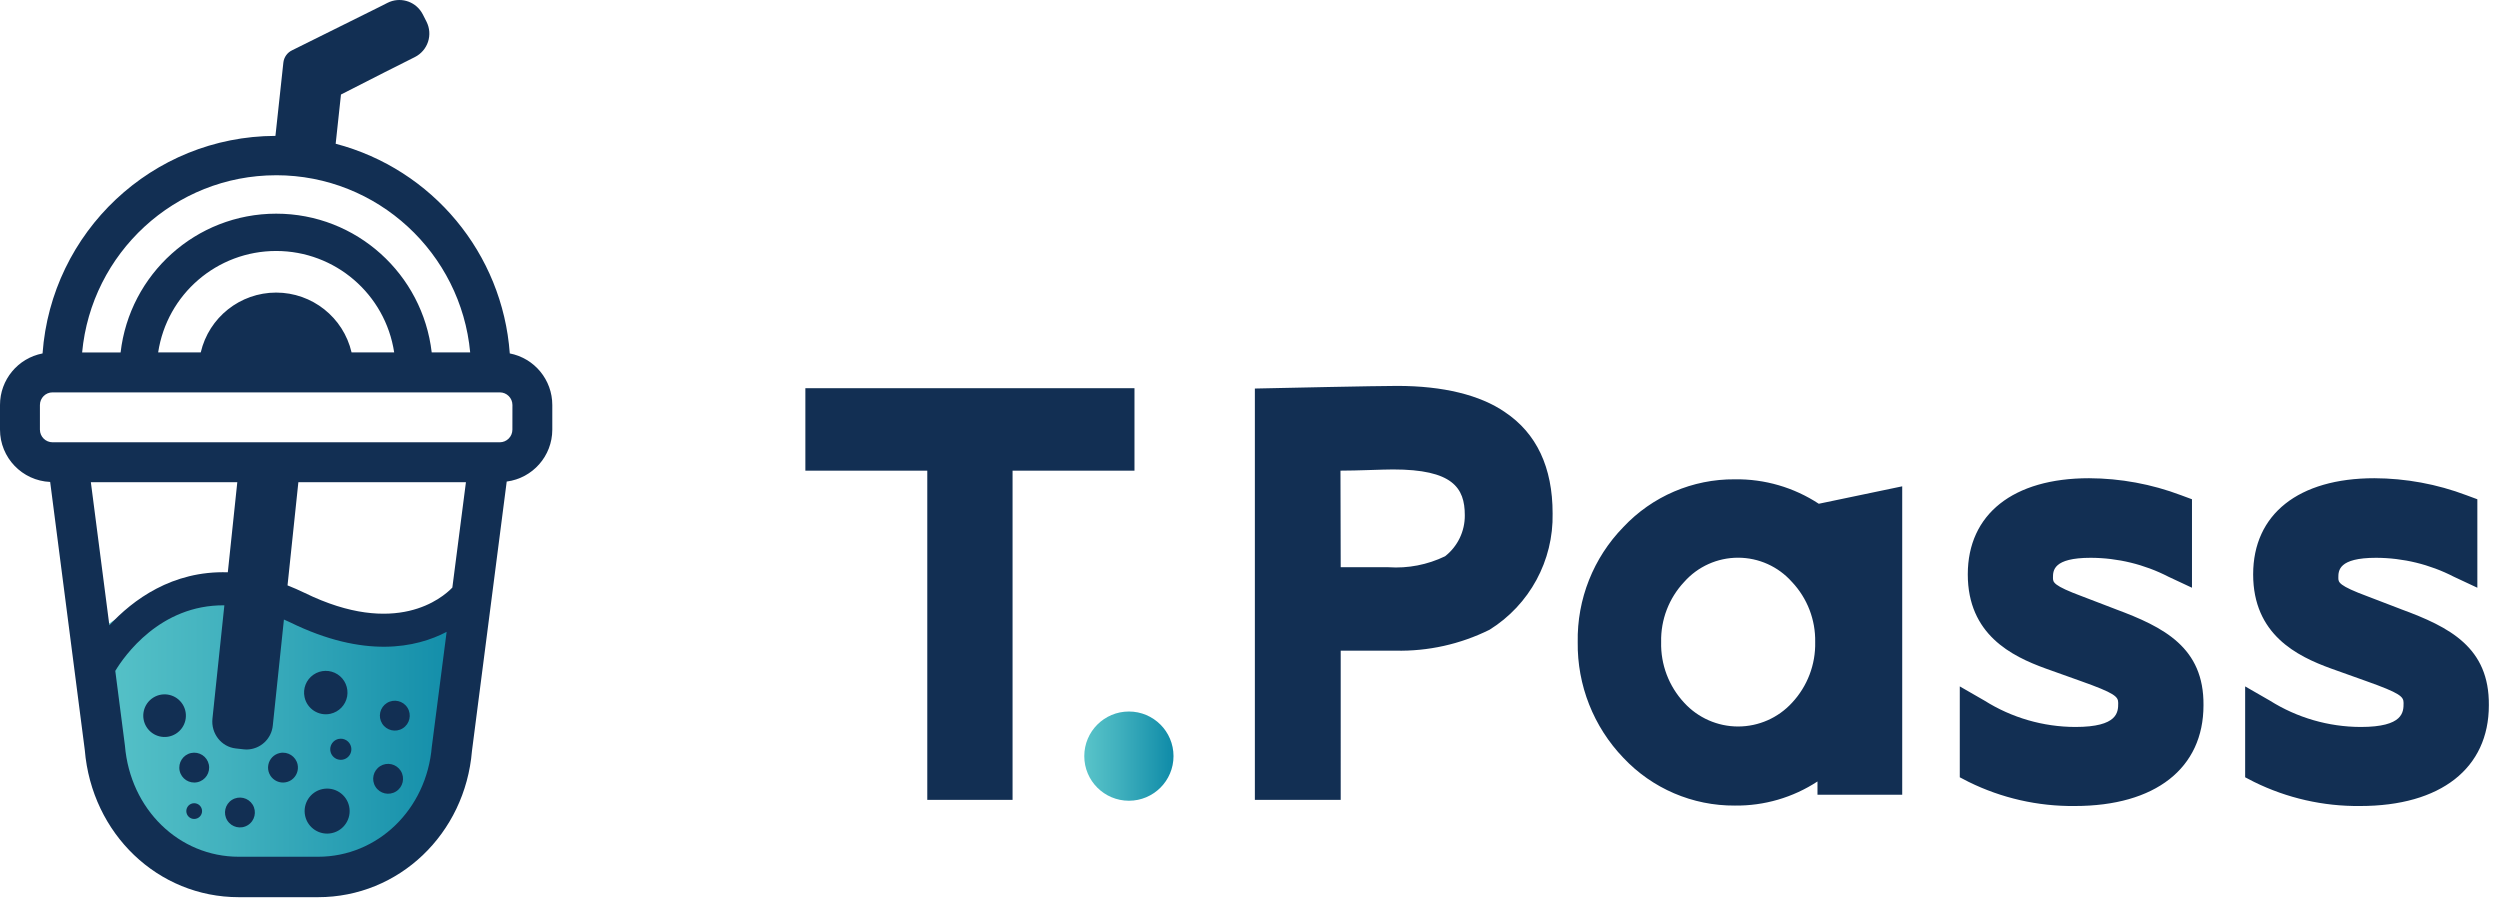
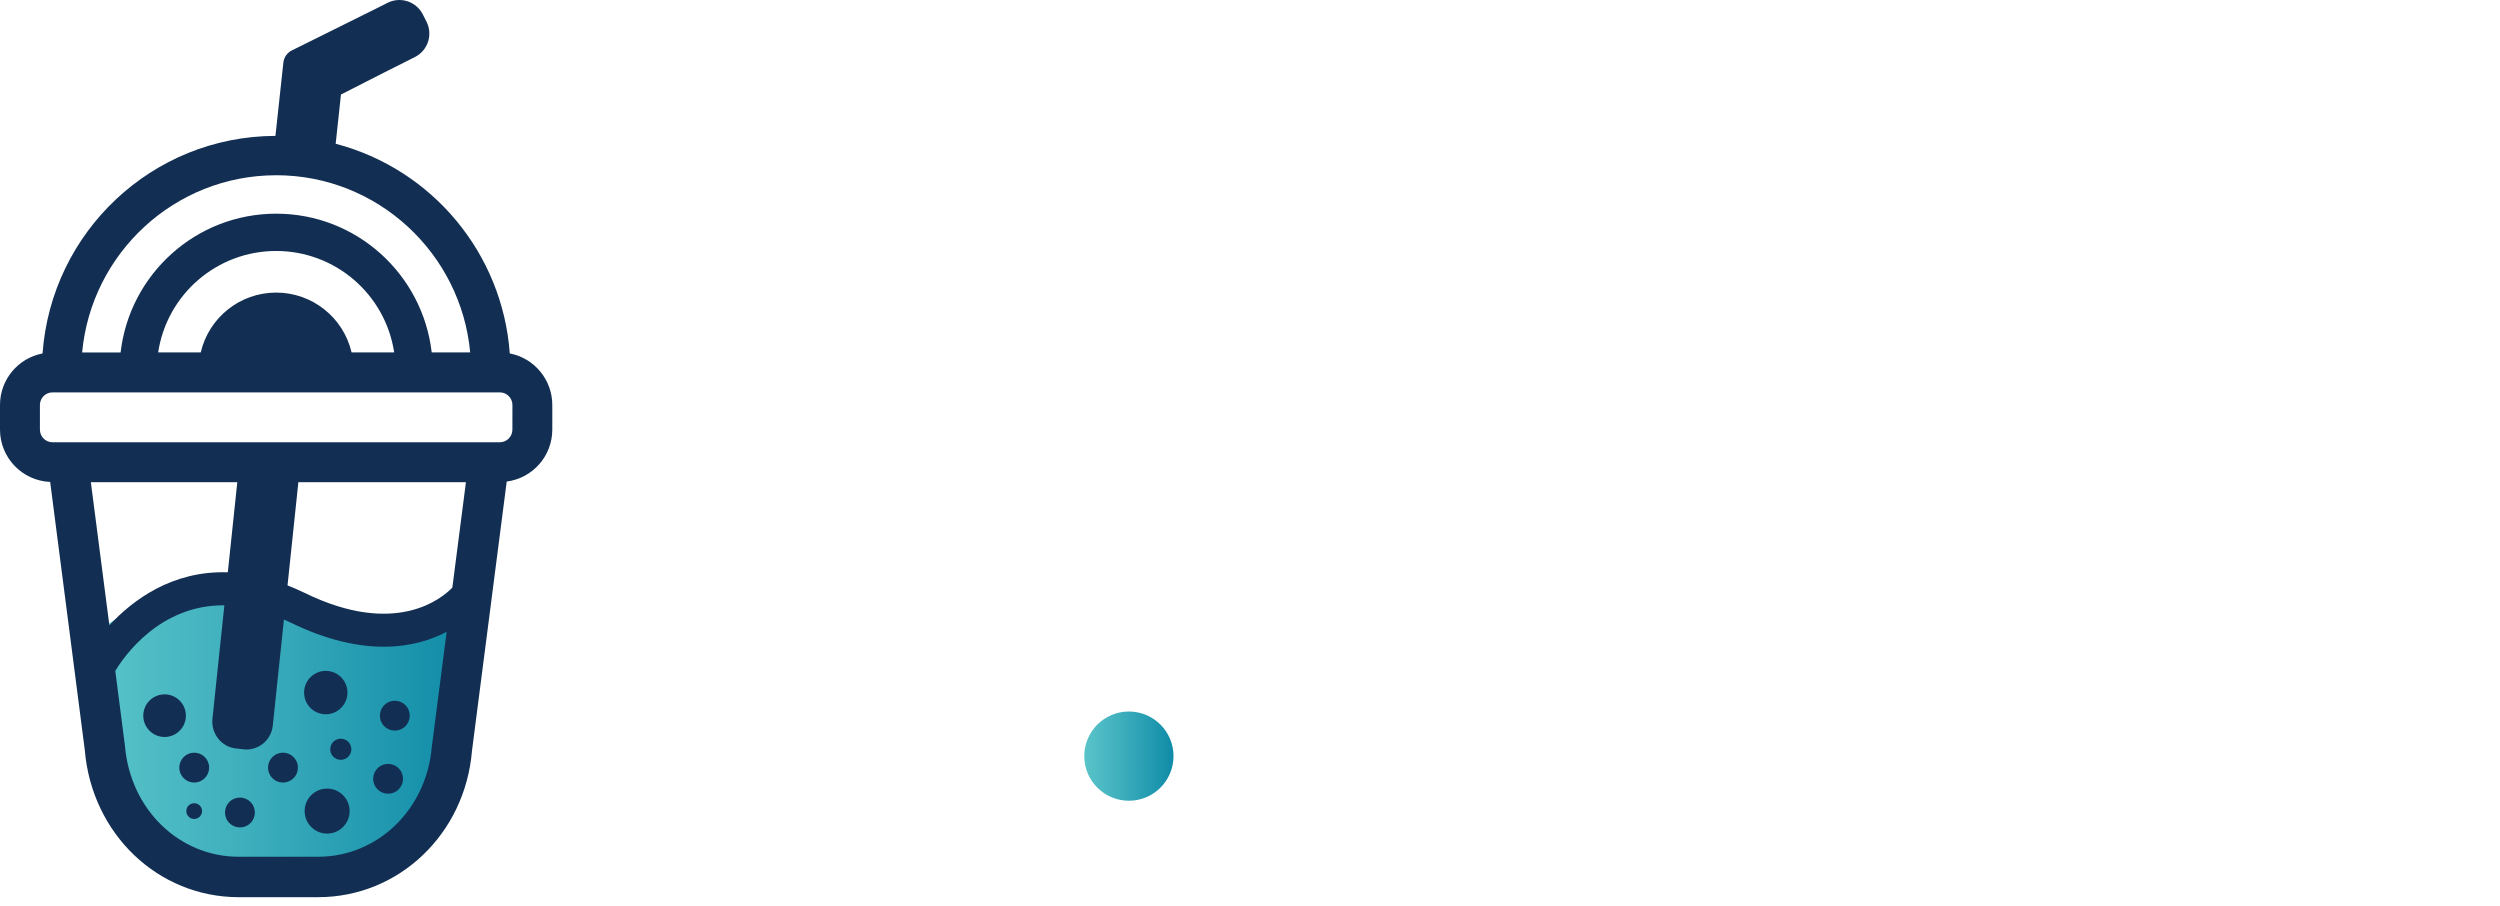
<svg xmlns="http://www.w3.org/2000/svg" width="149" height="54" viewBox="0 0 149 54">
  <defs>
    <linearGradient id="prefix__a" x1=".123%" x2="100%" y1="50%" y2="50%">
      <stop offset="0%" stop-color="#59C4C9" />
      <stop offset="37%" stop-color="#41B1BE" />
      <stop offset="100%" stop-color="#0F8BA8" />
    </linearGradient>
    <linearGradient id="prefix__b" x1="0%" x2="99.997%" y1="50.005%" y2="50.005%">
      <stop offset="0%" stop-color="#59C4C9" />
      <stop offset="37%" stop-color="#41B1BE" />
      <stop offset="100%" stop-color="#0F8BA8" />
    </linearGradient>
  </defs>
  <g fill="none">
    <g transform="translate(48 23)">
-       <path fill="#122F53" d="M0 .137L0 5.051 7.266 5.051 7.266 24.672 12.349 24.672 12.349 5.051 19.615 5.051 19.615.137zM41.693 1.562C40.217.542 38.008 0 35.283 0c-1.228 0-7.278.13-7.533.137l-.96.02v24.515h5.116V15.78h3.267c1.942.043 3.865-.385 5.606-1.248 2.386-1.488 3.814-4.121 3.757-6.933 0-2.744-.954-4.776-2.843-6.037zm-9.8 3.489c1 0 2.509-.072 3.13-.072 3.554 0 4.279 1.091 4.279 2.725.011.955-.424 1.861-1.176 2.45-1.048.506-2.21.732-3.372.653h-2.848l-.014-5.756zM55.395 5.567c-2.515-.019-4.924 1.014-6.645 2.849-1.785 1.83-2.764 4.298-2.718 6.854-.035 2.569.944 5.048 2.725 6.9 1.721 1.829 4.127 2.859 6.638 2.842 1.749.022 3.464-.478 4.927-1.437v.79h5.05V5.985L60.4 7.024c-1.485-.975-3.228-1.483-5.005-1.457zm3.411 6.122c.91.968 1.405 2.253 1.379 3.581.03 1.338-.466 2.635-1.379 3.613-.826.902-1.992 1.416-3.215 1.416-1.222 0-2.389-.514-3.214-1.416-.914-.98-1.407-2.28-1.373-3.62-.029-1.327.464-2.612 1.373-3.58.814-.919 1.983-1.444 3.211-1.444 1.228 0 2.397.525 3.211 1.444l.007.006zM78.081 13.303l-1.96-.751c-1.764-.654-1.764-.85-1.764-1.117 0-.419 0-1.19 2.248-1.19 1.614.004 3.204.391 4.639 1.13l1.398.654V6.756l-.653-.242c-1.753-.662-3.61-1.005-5.482-1.012-4.522 0-7.227 2.143-7.227 5.73 0 3.587 2.614 4.874 4.626 5.606l2.104.752c2.039.725 2.235.927 2.235 1.306 0 .536 0 1.431-2.555 1.431-1.915-.005-3.79-.548-5.41-1.568l-1.477-.85v5.417l.53.275c1.965.969 4.132 1.461 6.324 1.437 4.803 0 7.671-2.247 7.671-6.004.033-3.444-2.359-4.66-5.247-5.73zM95.09 13.303l-1.96-.751c-1.765-.654-1.765-.85-1.765-1.117 0-.419 0-1.19 2.248-1.19 1.614.004 3.204.391 4.639 1.13l1.398.654V6.756l-.653-.242c-1.753-.662-3.61-1.005-5.482-1.012-4.522 0-7.227 2.143-7.227 5.73 0 3.587 2.614 4.874 4.626 5.606l2.104.752c2.039.725 2.235.927 2.235 1.306 0 .536 0 1.431-2.555 1.431-1.915-.005-3.79-.548-5.41-1.568l-1.477-.85v5.417l.53.275c1.965.969 4.132 1.461 6.324 1.437 4.803 0 7.671-2.247 7.671-6.004.033-3.444-2.326-4.66-5.247-5.73z" />
      <circle cx="19.282" cy="22.065" r="2.659" fill="url(#prefix__a)" />
    </g>
    <path fill="url(#prefix__b)" d="M16.77 52.075c4.955 0 9.504-2.995 10.142-6.676l1.03-9.136c-1.934.973-2.558 3.127-6.635 1.454 0 0-4.031-2.199-5.155-2.54C10.575 33.478 5.296 38.03 5.246 38.1l1.465 7.193c.644 3.72 5.16 6.782 10.059 6.782z" />
    <path fill="#122F53" d="M30.383 21.064c-.434-5.955-4.603-10.976-10.377-12.497l.316-2.933 2.517-1.283.1-.051 1.787-.899c.371-.187.653-.513.784-.908.13-.394.099-.824-.088-1.196l-.22-.434c-.025-.048-.052-.095-.081-.14-.432-.677-1.306-.917-2.023-.555l-.54.273-.039.019-5.096 2.53c-.296.135-.5.417-.535.741l-.472 4.367c-7.36.023-13.356 5.737-13.88 12.966C1.063 21.349 0 22.637 0 24.135v1.471c.002 1.672 1.32 3.045 2.99 3.118l2.063 15.975c.415 5 4.362 8.773 9.176 8.773h4.73c4.815 0 8.76-3.77 9.17-8.716L30.2 28.701c1.552-.204 2.714-1.524 2.717-3.09v-1.47c.002-1.501-1.062-2.792-2.535-3.077zm-13.924-10.62c6.048 0 11.015 4.65 11.564 10.56H25.73c-.538-4.652-4.475-8.269-9.268-8.269-4.792 0-8.739 3.617-9.274 8.27H4.895c.548-5.91 5.513-10.56 11.564-10.56zm7.034 10.56h-2.539c-.488-2.089-2.35-3.566-4.495-3.566s-4.007 1.477-4.495 3.566H9.426c.527-3.477 3.516-6.046 7.033-6.046 3.517 0 6.506 2.57 7.034 6.046zM6.518 37.267l-1.103-8.528h8.728l-.565 5.37c-3.317-.108-5.67 1.655-7.06 3.158zm19.218 7.232c-.31 3.742-3.225 6.563-6.778 6.563H14.23c-3.554 0-6.468-2.821-6.784-6.62l-.575-4.457c.526-.872 2.66-3.945 6.501-3.908l-.71 6.755c-.093.883.528 1.68 1.389 1.775l.483.054c.054.006.107.01.161.01.814-.007 1.49-.63 1.565-1.44l.662-6.307c.125.056.248.107.375.17 4.427 2.167 7.502 1.515 9.322.565l-.882 6.84zm1.224-9.48c-.596.62-3.356 2.982-8.803.317-.348-.17-.686-.314-1.02-.447l.646-6.152h9.987l-.81 6.282zm3.579-9.415c0 .2-.078.392-.219.533-.14.142-.332.222-.531.223H3.132c-.415 0-.752-.337-.753-.752v-1.471c.001-.415.338-.752.753-.752h26.657c.415 0 .751.337.752.752l-.002 1.467z" />
    <path fill="#122F53" d="M19.213 47.03c-.724.157-1.184.87-1.027 1.594.156.724.87 1.184 1.593 1.029.724-.156 1.185-.87 1.03-1.593-.075-.349-.286-.653-.585-.846-.3-.193-.663-.26-1.011-.184zM20.178 44.04c-.249.055-.44.253-.486.504-.045.25.065.504.28.642.213.137.49.133.699-.013.209-.145.31-.402.256-.65-.074-.34-.409-.556-.749-.482zM11.474 47.882c-.253.055-.414.305-.359.559.055.253.305.414.558.358.254-.055.414-.304.36-.558-.027-.121-.1-.227-.205-.295-.105-.067-.232-.09-.354-.064zM16.677 44.88c-.352.076-.623.357-.687.711-.064.355.092.713.395.907.303.195.693.188.989-.017.295-.206.438-.569.362-.92-.105-.48-.579-.785-1.059-.681zM11.387 44.88c-.48.105-.785.579-.68 1.059.104.48.578.785 1.058.68.48-.104.785-.578.68-1.059-.05-.23-.189-.432-.388-.56-.198-.127-.44-.17-.67-.12zM19.69 42.542c.512-.111.906-.52 1-1.034.092-.515-.134-1.036-.574-1.319-.44-.283-1.008-.273-1.438.026-.43.298-.637.826-.526 1.337.152.698.84 1.141 1.539.99zM13.828 47.67c-.416.261-.543.81-.283 1.226.26.416.809.544 1.225.284.417-.259.545-.807.287-1.224-.125-.201-.325-.344-.555-.398-.231-.053-.473-.013-.674.113zM22.777 43.126c.26.416.81.543 1.226.282.417-.26.543-.81.283-1.227-.26-.416-.81-.543-1.227-.282-.2.125-.343.324-.396.555-.053.23-.012.472.114.672zM22.66 45.662c-.417.26-.544.81-.283 1.226.26.417.809.544 1.226.283.417-.26.543-.81.283-1.226-.125-.2-.325-.343-.555-.396-.23-.053-.472-.012-.672.113zM10.886 41.98c-.373-.595-1.156-.775-1.75-.403-.595.373-.776 1.156-.404 1.75.372.595 1.156.776 1.75.404.286-.179.49-.464.565-.792.076-.328.018-.674-.161-.96z" />
  </g>
</svg>